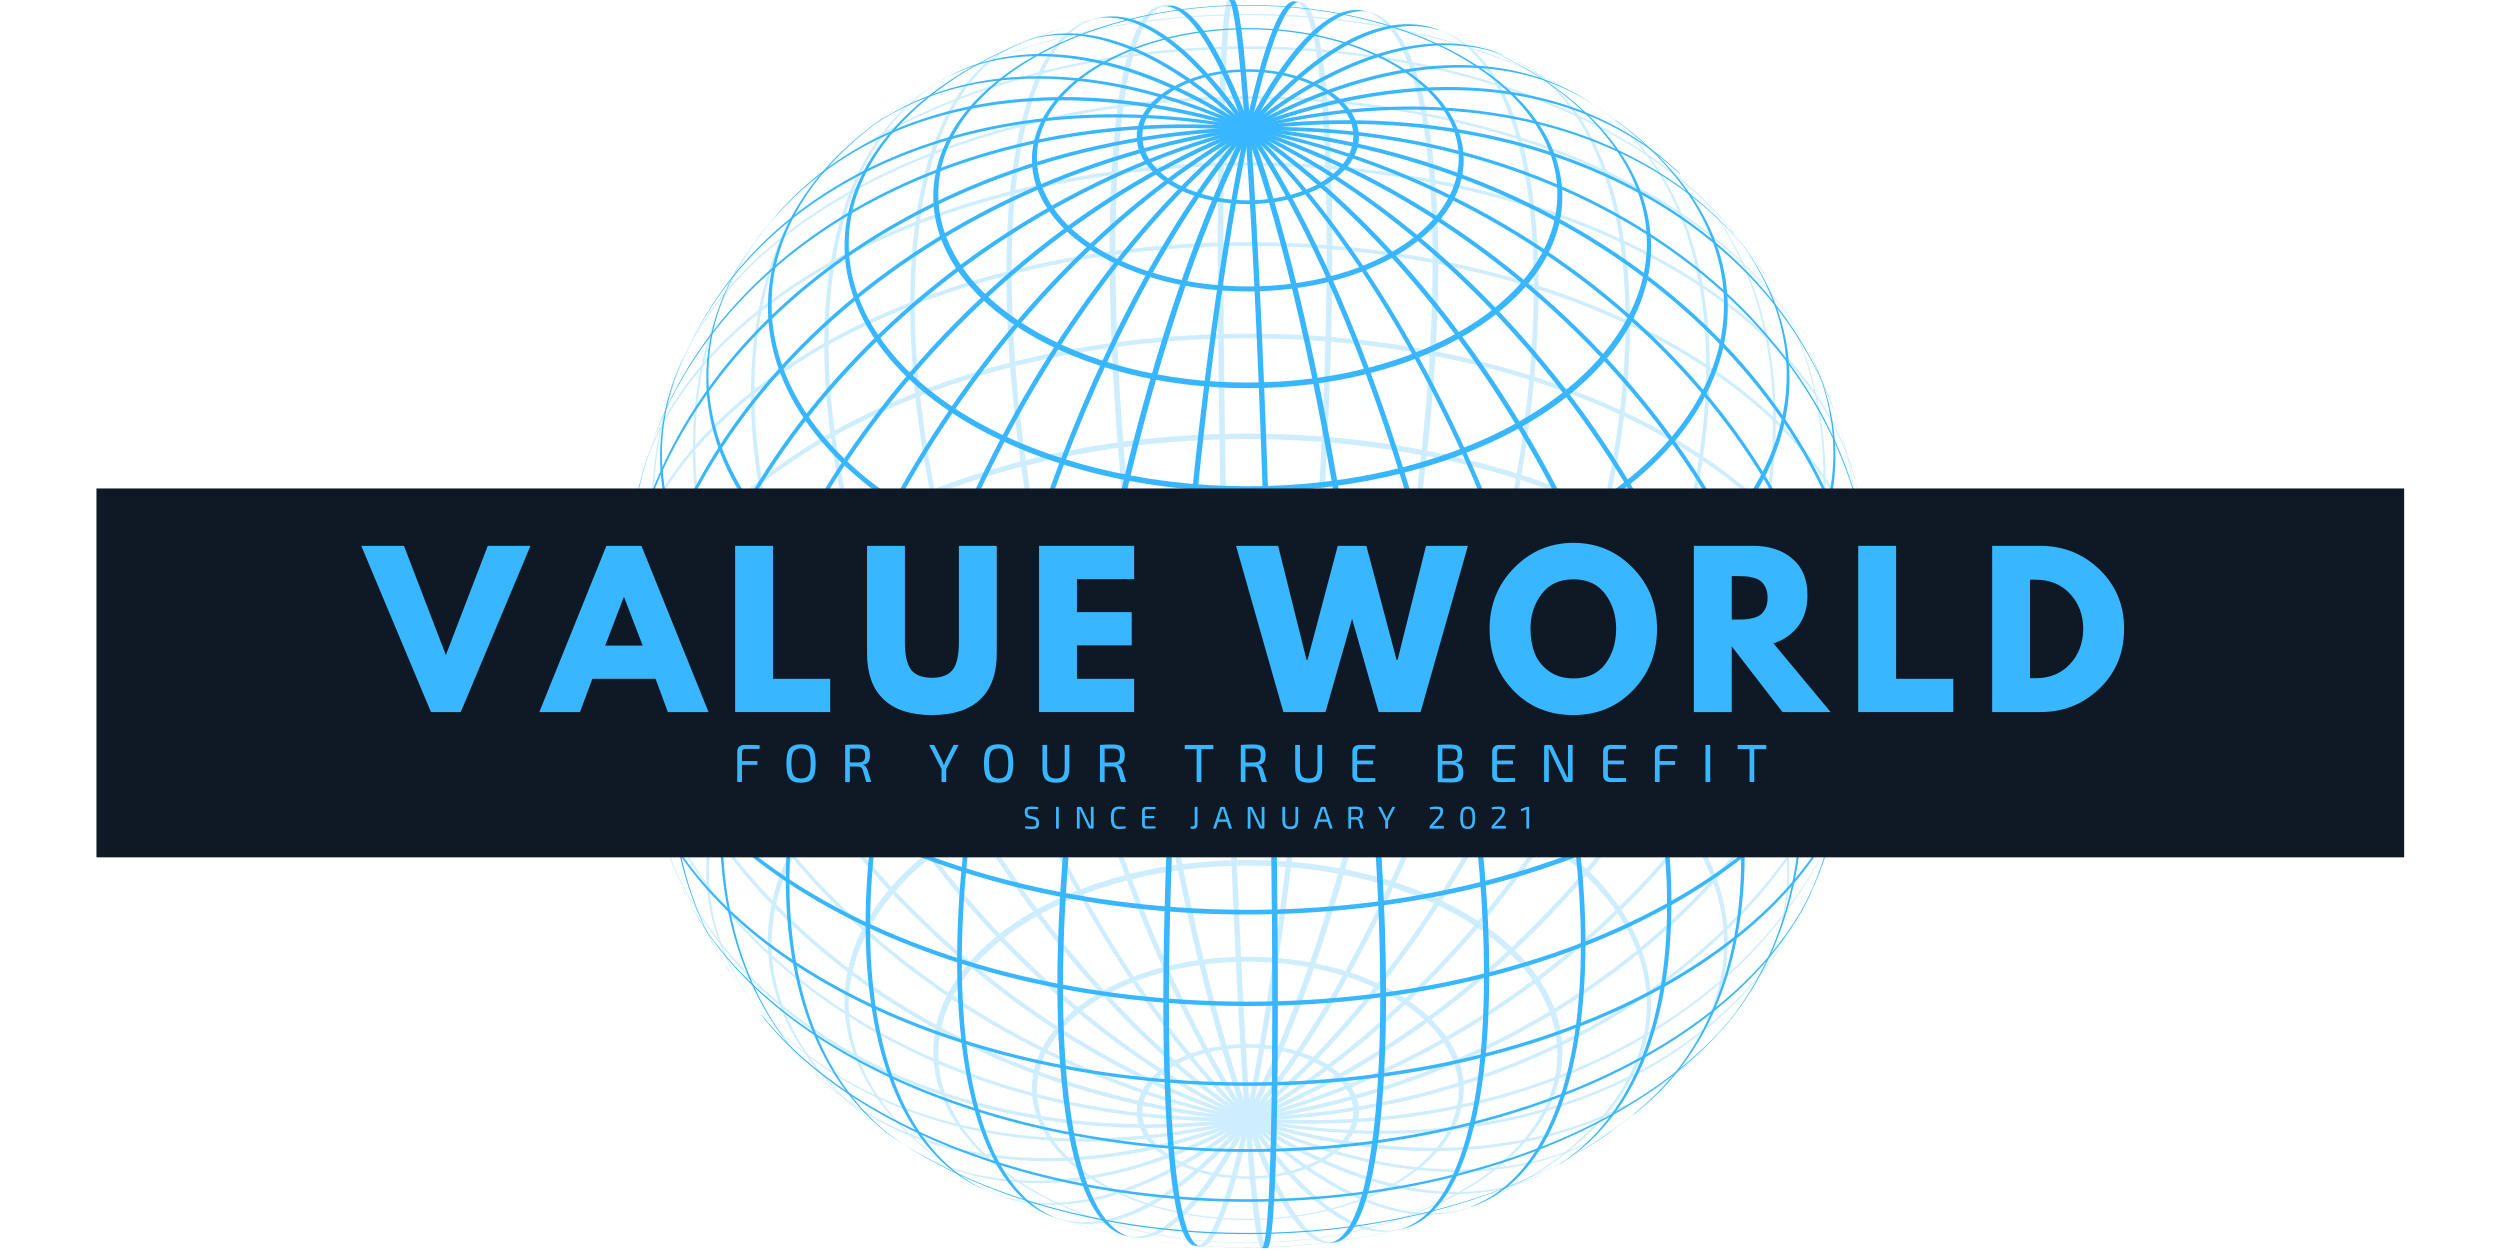
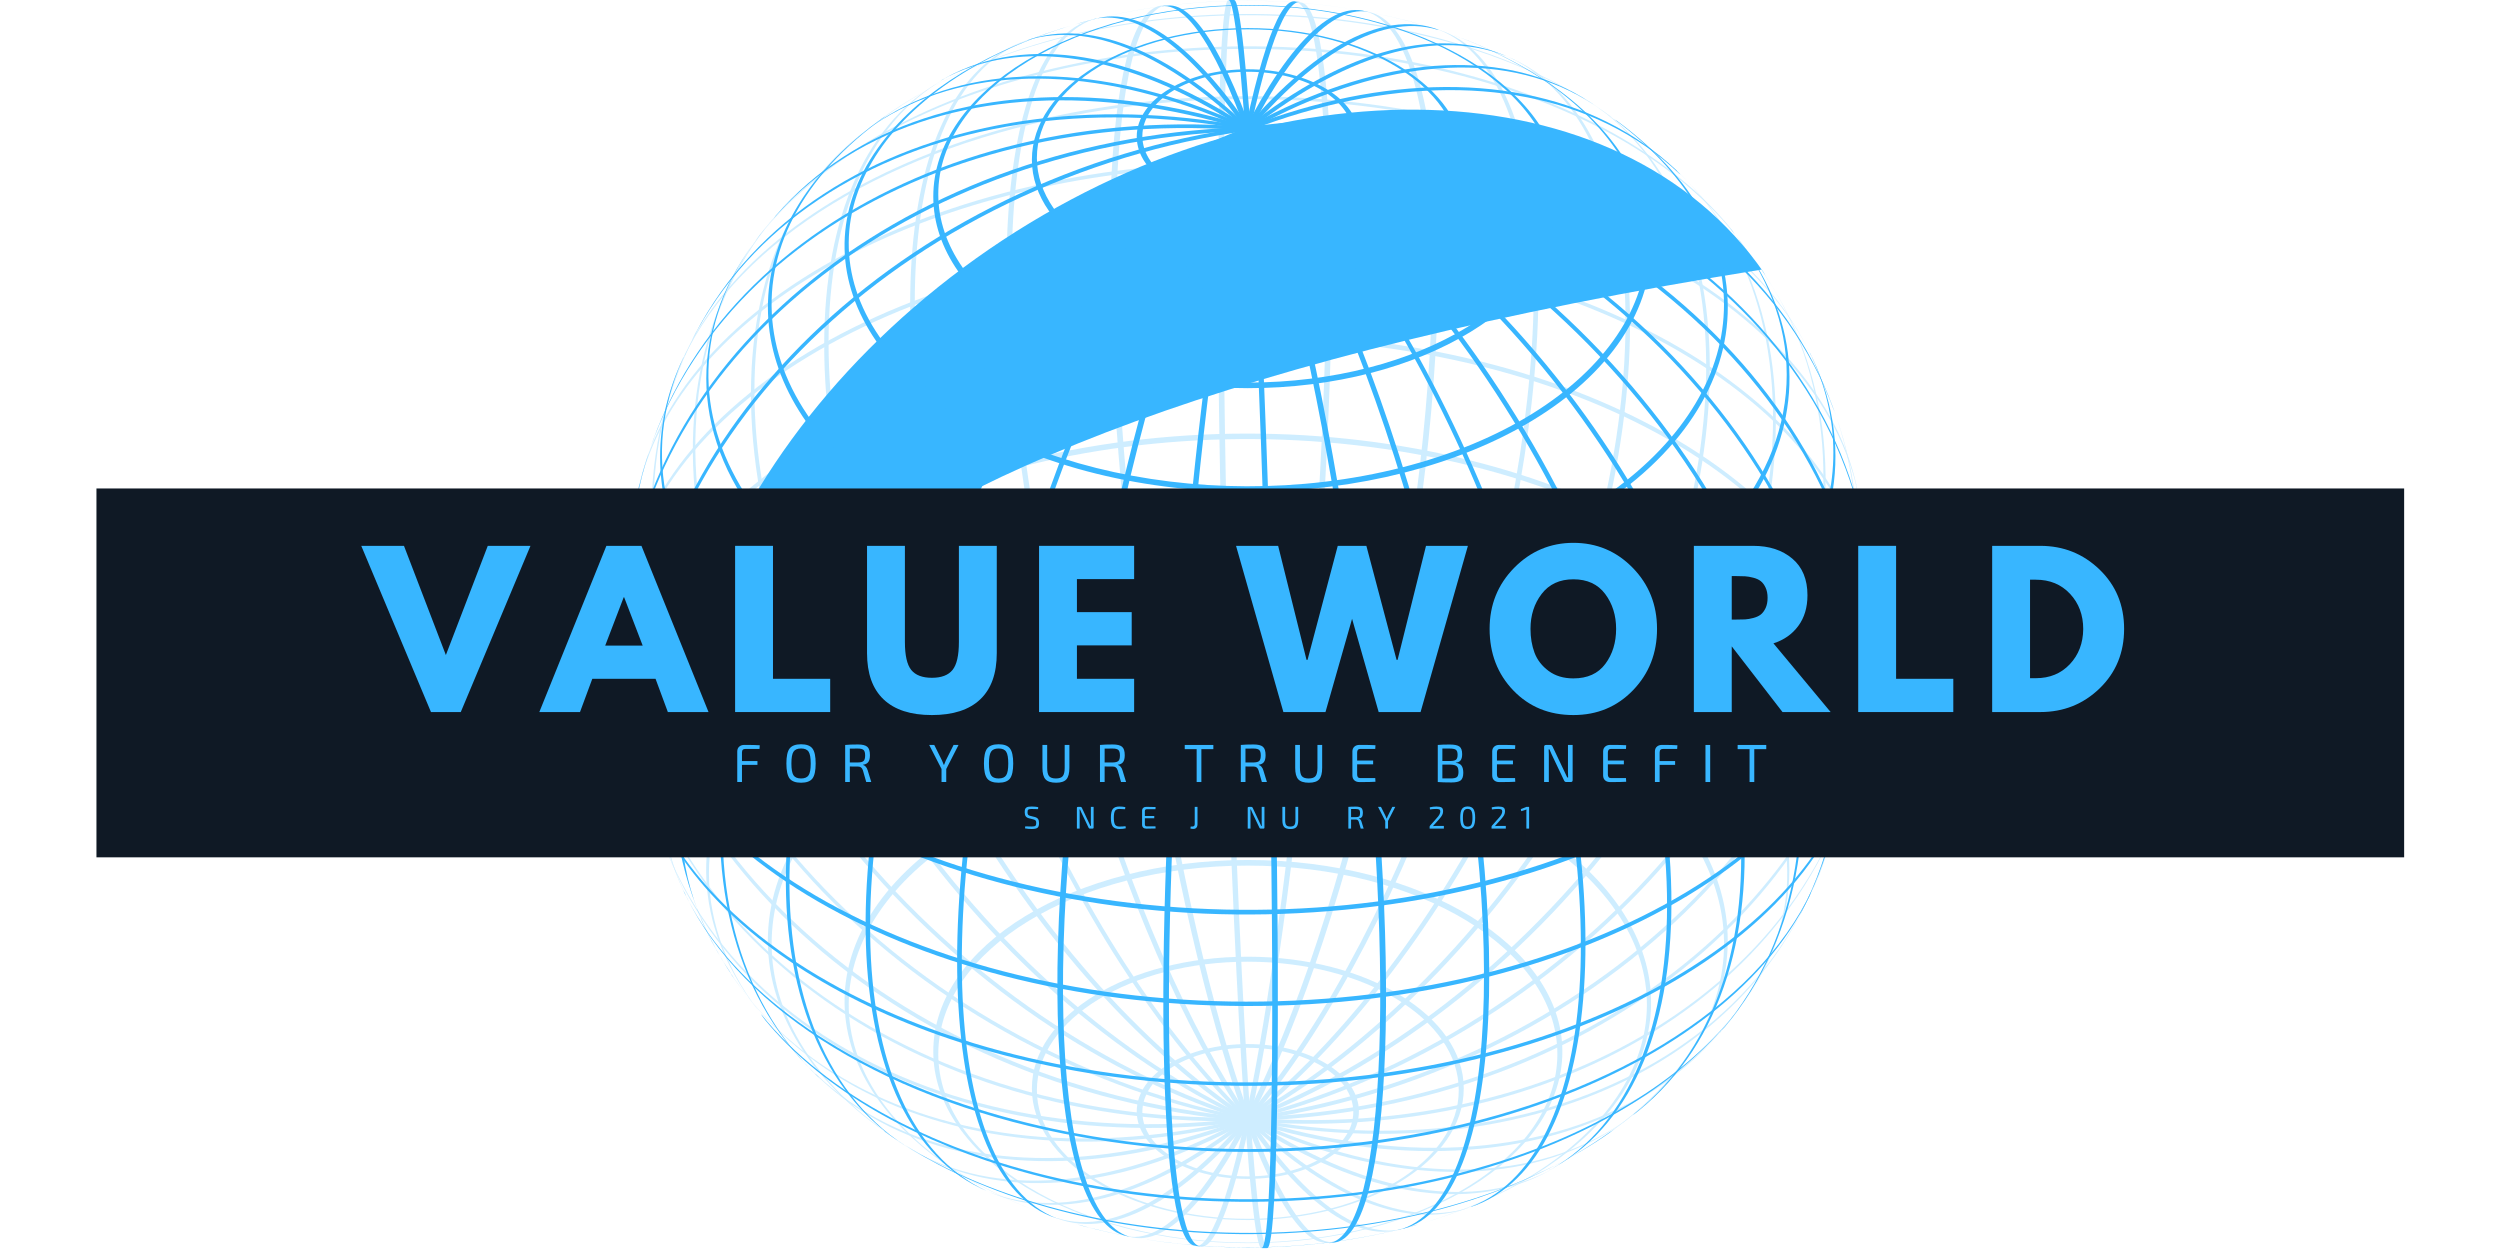
<svg xmlns="http://www.w3.org/2000/svg" xmlns:xlink="http://www.w3.org/1999/xlink" width="1350pt" height="675pt" viewBox="0 0 1350 675" version="1.2">
  <defs>
    <g>
      <symbol overflow="visible" id="glyph0-0">
        <path style="stroke:none;" d="" />
      </symbol>
      <symbol overflow="visible" id="glyph0-1">
        <path style="stroke:none;" d="M 14.484 -17.875 L 6.969 -17.875 C 6.289 -17.875 5.797 -17.723 5.484 -17.422 C 5.172 -17.117 5.016 -16.629 5.016 -15.953 L 5.016 -11.312 L 13.375 -11.312 L 13.375 -9.25 L 5.016 -9.25 L 5.016 0 L 2.469 0 L 2.469 -16.453 C 2.469 -17.586 2.816 -18.469 3.516 -19.094 C 4.211 -19.727 5.148 -20.047 6.328 -20.047 C 10.141 -20.047 12.906 -19.977 14.625 -19.844 Z M 14.484 -17.875 " />
      </symbol>
      <symbol overflow="visible" id="glyph0-2">
        <path style="stroke:none;" d="M 3.516 -18.109 C 4.691 -19.629 6.75 -20.391 9.688 -20.391 C 12.625 -20.391 14.672 -19.629 15.828 -18.109 C 16.992 -16.598 17.578 -13.895 17.578 -10 C 17.578 -6.113 16.992 -3.41 15.828 -1.891 C 14.672 -0.379 12.625 0.375 9.688 0.375 C 6.75 0.375 4.691 -0.379 3.516 -1.891 C 2.348 -3.41 1.766 -6.113 1.766 -10 C 1.766 -13.895 2.348 -16.598 3.516 -18.109 Z M 13.781 -16.344 C 13.031 -17.52 11.664 -18.109 9.688 -18.109 C 7.719 -18.109 6.352 -17.52 5.594 -16.344 C 4.844 -15.176 4.469 -13.062 4.469 -10 C 4.469 -6.945 4.844 -4.836 5.594 -3.672 C 6.352 -2.504 7.719 -1.922 9.688 -1.922 C 11.664 -1.922 13.031 -2.504 13.781 -3.672 C 14.531 -4.836 14.906 -6.945 14.906 -10 C 14.906 -13.062 14.531 -15.176 13.781 -16.344 Z M 13.781 -16.344 " />
      </symbol>
      <symbol overflow="visible" id="glyph0-3">
        <path style="stroke:none;" d="M 16.625 0 L 13.906 0 L 12.125 -6.266 C 11.875 -7.023 11.535 -7.562 11.109 -7.875 C 10.68 -8.195 10.129 -8.359 9.453 -8.359 C 8.773 -8.359 7.945 -8.363 6.969 -8.375 C 6 -8.383 5.359 -8.391 5.047 -8.391 L 5.047 0 L 2.531 0 L 2.531 -20.016 C 4.156 -20.191 6.457 -20.281 9.438 -20.281 C 11.812 -20.281 13.484 -19.867 14.453 -19.047 C 15.422 -18.223 15.906 -16.707 15.906 -14.5 C 15.906 -12.863 15.617 -11.641 15.047 -10.828 C 14.473 -10.016 13.531 -9.52 12.219 -9.344 L 12.219 -9.203 C 12.758 -9.066 13.25 -8.75 13.688 -8.25 C 14.133 -7.758 14.469 -7.117 14.688 -6.328 Z M 5.047 -10.562 L 9.375 -10.562 C 10.883 -10.582 11.914 -10.852 12.469 -11.375 C 13.031 -11.895 13.312 -12.891 13.312 -14.359 C 13.312 -15.805 13.031 -16.785 12.469 -17.297 C 11.914 -17.816 10.883 -18.078 9.375 -18.078 C 7.25 -18.078 5.805 -18.066 5.047 -18.047 Z M 5.047 -10.562 " />
      </symbol>
      <symbol overflow="visible" id="glyph0-4">
        <path style="stroke:none;" d="" />
      </symbol>
      <symbol overflow="visible" id="glyph0-5">
        <path style="stroke:none;" d="M 9.516 -7.016 L 9.516 0 L 6.969 0 L 6.969 -7.047 L 0.312 -20.016 L 3.047 -20.016 L 7.25 -11.578 C 7.488 -11.109 7.789 -10.352 8.156 -9.312 L 8.359 -9.312 C 8.672 -10.164 8.969 -10.91 9.25 -11.547 L 13.469 -20.016 L 16.156 -20.016 Z M 9.516 -7.016 " />
      </symbol>
      <symbol overflow="visible" id="glyph0-6">
        <path style="stroke:none;" d="M 16.938 -20.016 L 16.938 -7.656 C 16.938 -4.738 16.395 -2.672 15.312 -1.453 C 14.238 -0.234 12.395 0.375 9.781 0.375 C 7.07 0.375 5.16 -0.234 4.047 -1.453 C 2.93 -2.672 2.375 -4.738 2.375 -7.656 L 2.375 -20.016 L 4.938 -20.016 L 4.938 -7.656 C 4.938 -5.508 5.281 -4.016 5.969 -3.172 C 6.664 -2.336 7.895 -1.922 9.656 -1.922 C 11.406 -1.922 12.629 -2.336 13.328 -3.172 C 14.035 -4.016 14.391 -5.508 14.391 -7.656 L 14.391 -20.016 Z M 16.938 -20.016 " />
      </symbol>
      <symbol overflow="visible" id="glyph0-7">
        <path style="stroke:none;" d="M 16.156 -17.75 L 9.688 -17.75 L 9.688 0 L 7.141 0 L 7.141 -17.75 L 0.703 -17.75 L 0.703 -20.016 L 16.156 -20.016 Z M 16.156 -17.75 " />
      </symbol>
      <symbol overflow="visible" id="glyph0-8">
        <path style="stroke:none;" d="M 14.688 -2.125 L 14.797 -0.141 C 13.016 -0.023 10.148 0.031 6.203 0.031 C 5.023 0.031 4.094 -0.281 3.406 -0.906 C 2.719 -1.539 2.363 -2.391 2.344 -3.453 L 2.344 -16.562 C 2.363 -17.625 2.719 -18.469 3.406 -19.094 C 4.094 -19.727 5.023 -20.047 6.203 -20.047 C 10.148 -20.047 13.016 -19.988 14.797 -19.875 L 14.688 -17.875 L 6.641 -17.875 C 5.484 -17.875 4.906 -17.234 4.906 -15.953 L 4.906 -11.609 L 13.547 -11.609 L 13.547 -9.547 L 4.906 -9.547 L 4.906 -4.062 C 4.906 -2.77 5.484 -2.125 6.641 -2.125 Z M 14.688 -2.125 " />
      </symbol>
      <symbol overflow="visible" id="glyph0-9">
        <path style="stroke:none;" d="M 12.297 -10.453 L 12.297 -10.328 C 13.754 -10.191 14.785 -9.68 15.391 -8.797 C 16.004 -7.922 16.312 -6.648 16.312 -4.984 C 16.312 -2.973 15.836 -1.598 14.891 -0.859 C 13.941 -0.129 12.285 0.234 9.922 0.234 C 6.711 0.234 4.25 0.156 2.531 0 L 2.531 -20.016 C 4.051 -20.172 6.219 -20.25 9.031 -20.25 C 11.52 -20.25 13.254 -19.883 14.234 -19.156 C 15.211 -18.438 15.703 -17.062 15.703 -15.031 C 15.703 -13.582 15.43 -12.484 14.891 -11.734 C 14.348 -10.992 13.484 -10.566 12.297 -10.453 Z M 5.016 -11.344 L 9.312 -11.344 C 10.801 -11.363 11.828 -11.602 12.391 -12.062 C 12.953 -12.531 13.234 -13.422 13.234 -14.734 C 13.234 -16.066 12.926 -16.957 12.312 -17.406 C 11.707 -17.852 10.57 -18.078 8.906 -18.078 L 5.016 -18.078 Z M 5.016 -9.406 L 5.016 -1.969 C 5.805 -1.945 7.305 -1.938 9.516 -1.938 C 11.141 -1.938 12.242 -2.172 12.828 -2.641 C 13.422 -3.109 13.719 -4.035 13.719 -5.422 C 13.719 -6.953 13.406 -7.988 12.781 -8.531 C 12.156 -9.07 11.008 -9.363 9.344 -9.406 Z M 5.016 -9.406 " />
      </symbol>
      <symbol overflow="visible" id="glyph0-10">
        <path style="stroke:none;" d="M 17.938 -20.016 L 17.938 -1.016 C 17.938 -0.336 17.602 0 16.938 0 L 14.453 0 C 13.93 0 13.551 -0.27 13.312 -0.812 L 6.562 -15 C 5.906 -16.426 5.523 -17.305 5.422 -17.641 L 4.969 -17.641 C 5.039 -16.867 5.078 -15.988 5.078 -15 L 5.078 0 L 2.531 0 L 2.531 -19 C 2.531 -19.676 2.867 -20.016 3.547 -20.016 L 5.953 -20.016 C 6.473 -20.016 6.848 -19.742 7.078 -19.203 L 13.641 -5.375 C 14.117 -4.426 14.57 -3.457 15 -2.469 L 15.5 -2.469 C 15.438 -3.508 15.406 -4.523 15.406 -5.516 L 15.406 -20.016 Z M 17.938 -20.016 " />
      </symbol>
      <symbol overflow="visible" id="glyph0-11">
        <path style="stroke:none;" d="M 5.078 0 L 2.531 0 L 2.531 -20.016 L 5.078 -20.016 Z M 5.078 0 " />
      </symbol>
      <symbol overflow="visible" id="glyph1-0">
        <path style="stroke:none;" d="" />
      </symbol>
      <symbol overflow="visible" id="glyph1-1">
        <path style="stroke:none;" d="M 34.594 0 L -3.047 -89.75 L 20.016 -89.75 L 42.641 -30.781 L 65.266 -89.75 L 88.328 -89.75 L 50.688 0 Z M 34.594 0 " />
      </symbol>
      <symbol overflow="visible" id="glyph1-2">
        <path style="stroke:none;" d="M 52.109 -89.75 L 88.328 0 L 66.359 0 L 59.719 -17.953 L 25.562 -17.953 L 18.922 0 L -3.047 0 L 33.172 -89.75 Z M 52.766 -35.891 L 42.75 -62 L 42.531 -62 L 32.531 -35.891 Z M 52.766 -35.891 " />
      </symbol>
      <symbol overflow="visible" id="glyph1-3">
        <path style="stroke:none;" d="M 26.984 -89.75 L 26.984 -17.953 L 57.875 -17.953 L 57.875 0 L 6.531 0 L 6.531 -89.75 Z M 26.984 -89.75 " />
      </symbol>
      <symbol overflow="visible" id="glyph1-4">
        <path style="stroke:none;" d="M 75.5 -89.75 L 75.5 -31.875 C 75.5 -20.852 72.523 -12.516 66.578 -6.859 C 60.629 -1.203 51.926 1.625 40.469 1.625 C 29.008 1.625 20.305 -1.203 14.359 -6.859 C 8.41 -12.516 5.438 -20.852 5.438 -31.875 L 5.438 -89.75 L 25.891 -89.75 L 25.891 -37.859 C 25.891 -30.609 27.031 -25.566 29.312 -22.734 C 31.602 -19.91 35.32 -18.5 40.469 -18.5 C 45.613 -18.5 49.328 -19.91 51.609 -22.734 C 53.898 -25.566 55.047 -30.609 55.047 -37.859 L 55.047 -89.75 Z M 75.5 -89.75 " />
      </symbol>
      <symbol overflow="visible" id="glyph1-5">
        <path style="stroke:none;" d="M 57.875 -89.75 L 57.875 -71.797 L 26.984 -71.797 L 26.984 -53.953 L 56.562 -53.953 L 56.562 -36 L 26.984 -36 L 26.984 -17.953 L 57.875 -17.953 L 57.875 0 L 6.531 0 L 6.531 -89.75 Z M 57.875 -89.75 " />
      </symbol>
      <symbol overflow="visible" id="glyph1-6">
        <path style="stroke:none;" d="" />
      </symbol>
      <symbol overflow="visible" id="glyph1-7">
        <path style="stroke:none;" d="M 75.391 0 L 61.031 -50.359 L 46.672 0 L 23.938 0 L -1.625 -89.75 L 21.109 -89.75 L 36.438 -28.172 L 36.984 -28.172 L 53.297 -89.75 L 68.75 -89.75 L 85.062 -28.172 L 85.609 -28.172 L 100.953 -89.75 L 123.578 -89.75 L 98.016 0 Z M 75.391 0 " />
      </symbol>
      <symbol overflow="visible" id="glyph1-8">
        <path style="stroke:none;" d="M 2.5 -44.922 C 2.5 -57.91 6.922 -68.898 15.766 -77.891 C 24.617 -86.879 35.281 -91.375 47.75 -91.375 C 60.301 -91.375 70.961 -86.895 79.734 -77.938 C 88.516 -68.977 92.906 -57.973 92.906 -44.922 C 92.906 -31.797 88.586 -20.754 79.953 -11.797 C 71.328 -2.848 60.594 1.625 47.75 1.625 C 34.625 1.625 23.801 -2.812 15.281 -11.688 C 6.758 -20.57 2.5 -31.648 2.5 -44.922 Z M 24.578 -44.922 C 24.578 -40.211 25.301 -35.914 26.75 -32.031 C 28.207 -28.156 30.75 -24.875 34.375 -22.188 C 38 -19.508 42.457 -18.172 47.75 -18.172 C 55.363 -18.172 61.109 -20.781 64.984 -26 C 68.867 -31.219 70.812 -37.523 70.812 -44.922 C 70.812 -52.242 68.832 -58.535 64.875 -63.797 C 60.926 -69.055 55.219 -71.688 47.75 -71.688 C 40.352 -71.688 34.641 -69.055 30.609 -63.797 C 26.586 -58.535 24.578 -52.242 24.578 -44.922 Z M 24.578 -44.922 " />
      </symbol>
      <symbol overflow="visible" id="glyph1-9">
        <path style="stroke:none;" d="M 6.531 -89.75 L 38.625 -89.75 C 47.25 -89.75 54.281 -87.441 59.719 -82.828 C 65.156 -78.223 67.875 -71.645 67.875 -63.094 C 67.875 -56.488 66.223 -50.957 62.922 -46.5 C 59.629 -42.039 55.156 -38.906 49.5 -37.094 L 80.391 0 L 54.391 0 L 26.984 -35.469 L 26.984 0 L 6.531 0 Z M 26.984 -49.938 L 29.375 -49.938 C 31.258 -49.938 32.852 -49.969 34.156 -50.031 C 35.457 -50.102 36.941 -50.359 38.609 -50.797 C 40.285 -51.234 41.629 -51.848 42.641 -52.641 C 43.66 -53.441 44.531 -54.602 45.25 -56.125 C 45.977 -57.656 46.344 -59.504 46.344 -61.672 C 46.344 -63.848 45.977 -65.695 45.25 -67.219 C 44.531 -68.75 43.66 -69.91 42.641 -70.703 C 41.629 -71.504 40.285 -72.117 38.609 -72.547 C 36.941 -72.984 35.457 -73.238 34.156 -73.312 C 32.852 -73.383 31.258 -73.422 29.375 -73.422 L 26.984 -73.422 Z M 26.984 -49.938 " />
      </symbol>
      <symbol overflow="visible" id="glyph1-10">
        <path style="stroke:none;" d="M 6.531 -89.75 L 32.531 -89.75 C 45 -89.75 55.656 -85.488 64.5 -76.969 C 73.352 -68.445 77.781 -57.766 77.781 -44.922 C 77.781 -32.016 73.375 -21.301 64.562 -12.781 C 55.75 -4.258 45.07 0 32.531 0 L 6.531 0 Z M 26.984 -18.281 L 30.125 -18.281 C 37.602 -18.281 43.719 -20.797 48.469 -25.828 C 53.219 -30.867 55.629 -37.195 55.703 -44.812 C 55.703 -52.426 53.328 -58.77 48.578 -63.844 C 43.828 -68.926 37.676 -71.469 30.125 -71.469 L 26.984 -71.469 Z M 26.984 -18.281 " />
      </symbol>
      <symbol overflow="visible" id="glyph2-0">
        <path style="stroke:none;" d="" />
      </symbol>
      <symbol overflow="visible" id="glyph2-1">
        <path style="stroke:none;" d="M 5.688 -4.969 L 3.25 -5.578 C 2.426 -5.785 1.832 -6.148 1.469 -6.672 C 1.113 -7.203 0.938 -7.926 0.938 -8.844 C 0.938 -9.531 1.004 -10.078 1.141 -10.484 C 1.285 -10.898 1.531 -11.211 1.875 -11.422 C 2.227 -11.629 2.613 -11.766 3.031 -11.828 C 3.457 -11.898 4.031 -11.938 4.75 -11.938 C 6.133 -11.914 7.297 -11.805 8.234 -11.609 L 8.141 -10.516 C 7.035 -10.566 5.926 -10.594 4.812 -10.594 C 4.312 -10.594 3.941 -10.582 3.703 -10.562 C 3.473 -10.539 3.242 -10.473 3.016 -10.359 C 2.785 -10.242 2.633 -10.062 2.562 -9.812 C 2.488 -9.57 2.453 -9.238 2.453 -8.812 C 2.453 -8.188 2.562 -7.742 2.781 -7.484 C 3 -7.223 3.383 -7.023 3.938 -6.891 L 6.312 -6.297 C 7.188 -6.078 7.797 -5.707 8.141 -5.188 C 8.492 -4.664 8.672 -3.938 8.672 -3 C 8.672 -1.707 8.379 -0.848 7.797 -0.422 C 7.211 -0.004 6.195 0.203 4.75 0.203 C 3.508 0.203 2.297 0.094 1.109 -0.125 L 1.203 -1.219 C 3.109 -1.156 4.305 -1.129 4.797 -1.141 C 5.723 -1.141 6.348 -1.258 6.672 -1.5 C 6.992 -1.738 7.156 -2.25 7.156 -3.031 C 7.156 -3.676 7.047 -4.125 6.828 -4.375 C 6.609 -4.633 6.227 -4.832 5.688 -4.969 Z M 5.688 -4.969 " />
      </symbol>
      <symbol overflow="visible" id="glyph2-2">
-         <path style="stroke:none;" d="M 2.984 0 L 1.484 0 L 1.484 -11.734 L 2.984 -11.734 Z M 2.984 0 " />
-       </symbol>
+         </symbol>
      <symbol overflow="visible" id="glyph2-3">
        <path style="stroke:none;" d="M 10.516 -11.734 L 10.516 -0.594 C 10.516 -0.195 10.32 0 9.938 0 L 8.469 0 C 8.164 0 7.945 -0.156 7.812 -0.469 L 3.844 -8.797 C 3.457 -9.641 3.238 -10.156 3.188 -10.344 L 2.906 -10.344 C 2.957 -9.895 2.984 -9.379 2.984 -8.797 L 2.984 0 L 1.484 0 L 1.484 -11.141 C 1.484 -11.535 1.68 -11.734 2.078 -11.734 L 3.484 -11.734 C 3.797 -11.734 4.02 -11.578 4.156 -11.266 L 8 -3.141 C 8.281 -2.586 8.547 -2.023 8.797 -1.453 L 9.094 -1.453 C 9.051 -2.055 9.031 -2.648 9.031 -3.234 L 9.031 -11.734 Z M 10.516 -11.734 " />
      </symbol>
      <symbol overflow="visible" id="glyph2-4">
        <path style="stroke:none;" d="M 8.938 -1.312 L 9.094 -0.188 C 8.145 0.07 7 0.203 5.656 0.203 C 3.957 0.203 2.758 -0.25 2.062 -1.156 C 1.375 -2.062 1.031 -3.629 1.031 -5.859 C 1.031 -8.098 1.375 -9.672 2.062 -10.578 C 2.758 -11.484 3.957 -11.938 5.656 -11.938 C 6.863 -11.938 7.926 -11.828 8.844 -11.609 L 8.688 -10.469 C 7.664 -10.57 6.656 -10.625 5.656 -10.625 C 4.508 -10.625 3.719 -10.281 3.281 -9.594 C 2.844 -8.906 2.625 -7.664 2.625 -5.875 C 2.625 -4.082 2.844 -2.844 3.281 -2.156 C 3.719 -1.469 4.508 -1.125 5.656 -1.125 C 6.969 -1.125 8.062 -1.188 8.938 -1.312 Z M 8.938 -1.312 " />
      </symbol>
      <symbol overflow="visible" id="glyph2-5">
        <path style="stroke:none;" d="M 8.609 -1.234 L 8.672 -0.078 C 7.629 -0.016 5.953 0.016 3.641 0.016 C 2.953 0.016 2.406 -0.164 2 -0.531 C 1.594 -0.906 1.383 -1.406 1.375 -2.031 L 1.375 -9.719 C 1.383 -10.344 1.594 -10.836 2 -11.203 C 2.406 -11.578 2.953 -11.766 3.641 -11.766 C 5.953 -11.766 7.629 -11.727 8.672 -11.656 L 8.609 -10.484 L 3.891 -10.484 C 3.211 -10.484 2.875 -10.109 2.875 -9.359 L 2.875 -6.812 L 7.953 -6.812 L 7.953 -5.594 L 2.875 -5.594 L 2.875 -2.375 C 2.875 -1.613 3.211 -1.234 3.891 -1.234 Z M 8.609 -1.234 " />
      </symbol>
      <symbol overflow="visible" id="glyph2-6">
        <path style="stroke:none;" d="" />
      </symbol>
      <symbol overflow="visible" id="glyph2-7">
        <path style="stroke:none;" d="M 4.359 -11.734 L 4.359 -2.469 C 4.359 -1.602 4.16 -0.945 3.766 -0.5 C 3.379 -0.062 2.816 0.156 2.078 0.156 C 1.441 0.156 0.922 0.082 0.516 -0.062 L 0.688 -1.125 L 1.531 -1.125 C 2.414 -1.125 2.859 -1.555 2.859 -2.422 L 2.859 -11.734 Z M 4.359 -11.734 " />
      </symbol>
      <symbol overflow="visible" id="glyph2-8">
-         <path style="stroke:none;" d="M 7.703 -3.672 L 2.875 -3.672 L 1.719 0 L 0.172 0 L 3.953 -11.328 C 4.016 -11.598 4.203 -11.734 4.516 -11.734 L 6.078 -11.734 C 6.379 -11.734 6.566 -11.598 6.641 -11.328 L 10.406 0 L 8.859 0 Z M 7.297 -4.969 L 5.812 -9.625 C 5.719 -9.926 5.625 -10.242 5.531 -10.578 L 5.047 -10.578 L 4.766 -9.625 L 3.281 -4.969 Z M 7.297 -4.969 " />
-       </symbol>
+         </symbol>
      <symbol overflow="visible" id="glyph2-9">
        <path style="stroke:none;" d="M 9.938 -11.734 L 9.938 -4.484 C 9.938 -2.773 9.617 -1.562 8.984 -0.844 C 8.348 -0.133 7.266 0.219 5.734 0.219 C 4.148 0.219 3.031 -0.133 2.375 -0.844 C 1.719 -1.562 1.391 -2.773 1.391 -4.484 L 1.391 -11.734 L 2.891 -11.734 L 2.891 -4.484 C 2.891 -3.234 3.094 -2.359 3.5 -1.859 C 3.914 -1.367 4.641 -1.125 5.672 -1.125 C 6.691 -1.125 7.406 -1.367 7.812 -1.859 C 8.227 -2.359 8.438 -3.234 8.438 -4.484 L 8.438 -11.734 Z M 9.938 -11.734 " />
      </symbol>
      <symbol overflow="visible" id="glyph2-10">
        <path style="stroke:none;" d="M 9.75 0 L 8.156 0 L 7.109 -3.672 C 6.961 -4.117 6.766 -4.438 6.516 -4.625 C 6.266 -4.812 5.941 -4.906 5.547 -4.906 C 5.148 -4.906 4.664 -4.906 4.094 -4.906 C 3.52 -4.914 3.141 -4.922 2.953 -4.922 L 2.953 0 L 1.484 0 L 1.484 -11.734 C 2.43 -11.836 3.781 -11.891 5.531 -11.891 C 6.926 -11.891 7.906 -11.648 8.469 -11.172 C 9.039 -10.691 9.328 -9.805 9.328 -8.516 C 9.328 -7.547 9.16 -6.82 8.828 -6.344 C 8.492 -5.863 7.938 -5.578 7.156 -5.484 L 7.156 -5.391 C 7.477 -5.316 7.77 -5.133 8.031 -4.844 C 8.289 -4.551 8.484 -4.172 8.609 -3.703 Z M 2.953 -6.188 L 5.5 -6.188 C 6.383 -6.195 6.988 -6.352 7.312 -6.656 C 7.645 -6.969 7.812 -7.555 7.812 -8.422 C 7.812 -9.273 7.645 -9.848 7.312 -10.141 C 6.988 -10.441 6.383 -10.594 5.5 -10.594 C 4.25 -10.594 3.398 -10.586 2.953 -10.578 Z M 2.953 -6.188 " />
      </symbol>
      <symbol overflow="visible" id="glyph2-11">
        <path style="stroke:none;" d="M 5.578 -4.125 L 5.578 0 L 4.078 0 L 4.078 -4.141 L 0.188 -11.734 L 1.781 -11.734 L 4.25 -6.797 C 4.383 -6.516 4.562 -6.07 4.781 -5.469 L 4.906 -5.469 C 5.082 -5.957 5.254 -6.391 5.422 -6.766 L 7.891 -11.734 L 9.484 -11.734 Z M 5.578 -4.125 " />
      </symbol>
      <symbol overflow="visible" id="glyph2-12">
        <path style="stroke:none;" d="M 1.141 -10.344 L 1.031 -11.5 C 2.289 -11.789 3.484 -11.938 4.609 -11.938 C 5.848 -11.938 6.758 -11.766 7.344 -11.422 C 7.926 -11.078 8.219 -10.406 8.219 -9.406 C 8.219 -8.664 8.062 -7.988 7.75 -7.375 C 7.445 -6.758 6.906 -6.016 6.125 -5.141 L 2.75 -1.375 C 3.289 -1.426 3.926 -1.453 4.656 -1.453 L 8.641 -1.453 L 8.641 0 L 0.938 0 L 0.938 -0.938 C 0.938 -1.207 1.008 -1.422 1.156 -1.578 L 4.562 -5.422 C 5.332 -6.254 5.883 -6.977 6.219 -7.594 C 6.562 -8.219 6.723 -8.801 6.703 -9.344 C 6.691 -9.875 6.516 -10.219 6.172 -10.375 C 5.828 -10.539 5.273 -10.625 4.516 -10.625 C 3.379 -10.625 2.254 -10.531 1.141 -10.344 Z M 1.141 -10.344 " />
      </symbol>
      <symbol overflow="visible" id="glyph2-13">
        <path style="stroke:none;" d="M 1.984 -10.547 C 2.586 -11.492 3.629 -11.969 5.109 -11.969 C 6.598 -11.969 7.645 -11.492 8.25 -10.547 C 8.863 -9.609 9.172 -8.051 9.172 -5.875 C 9.172 -3.695 8.863 -2.133 8.25 -1.188 C 7.645 -0.25 6.598 0.219 5.109 0.219 C 3.629 0.219 2.586 -0.25 1.984 -1.188 C 1.391 -2.133 1.094 -3.695 1.094 -5.875 C 1.094 -8.051 1.391 -9.609 1.984 -10.547 Z M 7.125 -9.578 C 6.75 -10.297 6.078 -10.656 5.109 -10.656 C 4.148 -10.656 3.484 -10.297 3.109 -9.578 C 2.734 -8.867 2.547 -7.633 2.547 -5.875 C 2.547 -4.113 2.734 -2.875 3.109 -2.156 C 3.484 -1.445 4.148 -1.094 5.109 -1.094 C 6.078 -1.094 6.75 -1.445 7.125 -2.156 C 7.508 -2.875 7.703 -4.113 7.703 -5.875 C 7.703 -7.633 7.508 -8.867 7.125 -9.578 Z M 7.125 -9.578 " />
      </symbol>
      <symbol overflow="visible" id="glyph2-14">
        <path style="stroke:none;" d="M 4.859 0 L 3.375 0 L 3.375 -9.312 C 3.375 -9.707 3.398 -10.047 3.453 -10.328 L 0.578 -9.422 L 0.375 -10.531 L 3.375 -11.734 L 4.859 -11.734 Z M 4.859 0 " />
      </symbol>
    </g>
    <clipPath id="clip1">
      <path d="M 336.824 0 L 1010.824 0 L 1010.824 674 L 336.824 674 Z M 336.824 0 " />
    </clipPath>
    <filter id="alpha" filterUnits="objectBoundingBox" x="0%" y="0%" width="100%" height="100%">
      <feColorMatrix type="matrix" in="SourceGraphic" values="0 0 0 0 1 0 0 0 0 1 0 0 0 0 1 0 0 0 1 0" />
    </filter>
    <mask id="mask0">
      <g filter="url(#alpha)">
        <rect x="0" y="0" width="1350" height="675" style="fill:rgb(0%,0%,0%);fill-opacity:0.247;stroke:none;" />
      </g>
    </mask>
    <clipPath id="clip3">
      <path d="M 1 310 L 674.824 310 L 674.824 606 L 1 606 Z M 1 310 " />
    </clipPath>
    <clipPath id="clip4">
      <path d="M 0.824 130 L 674.824 130 L 674.824 340 L 0.824 340 Z M 0.824 130 " />
    </clipPath>
    <clipPath id="clip2">
      <rect x="0" y="0" width="675" height="674" />
    </clipPath>
    <g id="surface5" clip-path="url(#clip2)">
      <path style=" stroke:none;fill-rule:nonzero;fill:rgb(21.959%,71.37%,100%);fill-opacity:1;" d="M 348.27 674 C 341.867 674 332.434 523.363 327.715 337.336 C 322.66 151.312 324.008 0.336 330.41 0 C 329.398 0 328.387 0 327.375 0 C 320.973 0.336 319.625 151.312 324.68 337.336 C 329.734 523.363 338.836 674 345.238 674 C 346.25 674 347.258 674 348.27 674 Z M 348.27 674 " />
      <path style=" stroke:none;fill-rule:nonzero;fill:rgb(21.959%,71.37%,100%);fill-opacity:1;" d="M 384.328 670.633 C 352.652 675.012 306.82 529.09 281.883 344.414 C 256.945 160.414 262.672 7.078 294.012 2.695 C 293.004 2.695 291.992 3.031 290.98 3.031 C 259.301 7.414 253.91 160.414 278.848 344.75 C 303.785 529.09 349.617 675.012 381.297 670.969 C 382.309 670.969 383.32 670.969 384.328 670.633 Z M 384.328 670.633 " />
      <path style=" stroke:none;fill-rule:nonzero;fill:rgb(21.959%,71.37%,100%);fill-opacity:1;" d="M 421.738 663.555 C 366.805 677.371 285.59 542.57 240.094 361.938 C 194.598 181.645 202.012 23.926 256.605 9.773 C 256.605 9.773 256.605 9.773 256.945 9.773 C 255.934 10.109 254.922 10.445 253.91 10.445 C 199.316 24.602 191.566 181.98 237.398 362.613 C 282.891 542.906 364.109 677.707 418.703 664.227 C 419.715 663.891 420.727 663.555 421.738 663.555 Z M 421.738 663.555 " />
      <path style=" stroke:none;fill-rule:nonzero;fill:rgb(21.959%,71.37%,100%);fill-opacity:1;" d="M 461.164 650.75 C 387.363 679.73 272.781 562.793 205.383 389.234 C 137.98 215.68 143.039 51.562 216.84 22.578 C 216.84 22.578 217.176 22.578 217.176 22.242 C 216.504 22.578 215.492 22.918 214.48 23.254 C 140.68 52.234 135.285 216.355 203.023 389.91 C 270.422 562.793 384.328 680.066 458.469 651.758 C 459.145 651.422 460.156 651.086 461.164 650.75 Z M 461.164 650.75 " />
      <path style=" stroke:none;fill-rule:nonzero;fill:rgb(21.959%,71.37%,100%);fill-opacity:1;" d="M 503.629 630.527 C 416.684 679.395 272.781 587.73 181.793 425.297 C 90.801 262.859 87.77 91.328 174.379 42.461 C 174.715 42.461 175.051 42.125 175.051 42.125 C 174.043 42.801 173.031 43.137 172.02 43.809 C 85.41 92.676 88.441 263.871 179.434 426.305 C 270.086 588.066 413.312 680.066 500.594 632.215 C 501.605 631.539 502.617 630.867 503.629 630.527 Z M 503.629 630.527 " />
      <path style=" stroke:none;fill-rule:nonzero;fill:rgb(21.959%,71.37%,100%);fill-opacity:1;" d="M 548.785 599.859 C 457.457 673.328 289.297 614.688 173.367 469.105 C 57.438 323.52 37.219 145.922 128.883 72.793 C 129.219 72.457 129.559 72.117 129.895 71.781 C 128.883 72.457 127.871 73.465 126.859 74.141 C 35.535 147.605 55.418 324.867 171.344 470.453 C 286.938 615.363 454.09 674 545.754 602.219 C 546.766 601.547 547.773 600.535 548.785 599.859 Z M 548.785 599.859 " />
      <path style=" stroke:none;fill-rule:nonzero;fill:rgb(21.959%,71.37%,100%);fill-opacity:1;" d="M 595.293 554.367 C 510.703 654.457 327.375 637.941 185.5 517.297 C 43.621 396.648 -2.883 218.039 81.703 117.949 C 82.039 117.277 82.715 116.938 83.051 116.266 C 82.039 117.277 81.367 118.289 80.355 119.297 C -4.23 219.723 42.273 398.336 184.152 518.98 C 325.02 638.953 507.336 656.141 592.598 557.734 C 593.605 556.387 594.281 555.379 595.293 554.367 Z M 595.293 554.367 " />
      <path style=" stroke:none;fill-rule:nonzero;fill:rgb(21.959%,71.37%,100%);fill-opacity:1;" d="M 638.09 490 C 574.062 615.363 388.035 648.391 222.57 563.465 C 57.102 478.543 -25.465 308.02 38.566 182.316 C 38.902 181.645 39.242 180.633 39.578 179.957 C 38.902 181.305 38.23 182.656 37.555 184.004 C -26.473 309.367 56.09 480.227 221.559 565.148 C 386.016 649.402 571.027 617.723 636.07 494.043 C 636.742 492.695 637.418 491.348 638.09 490 Z M 638.09 490 " />
      <path style=" stroke:none;fill-rule:nonzero;fill:rgb(21.959%,71.37%,100%);fill-opacity:1;" d="M 667.746 405.75 C 637.754 549.312 465.883 634.234 283.902 595.48 C 101.922 557.062 -21.418 409.457 8.574 266.23 C 8.574 265.219 8.574 264.547 8.91 263.535 C 8.574 265.219 8.238 266.566 7.898 268.254 C -22.094 411.477 101.25 559.086 283.23 597.504 C 463.863 635.922 634.723 552.344 666.398 410.805 C 667.074 409.117 667.41 407.434 667.746 405.75 Z M 667.746 405.75 " />
      <g clip-path="url(#clip3)" clip-rule="nonzero">
        <path style=" stroke:none;fill-rule:nonzero;fill:rgb(21.959%,71.37%,100%);fill-opacity:1;" d="M 673.812 310.379 C 685.27 457.309 544.406 588.066 358.719 602.219 C 173.031 616.375 13.293 508.871 1.832 361.602 C 1.832 360.59 1.832 359.578 1.496 358.57 C 1.496 360.254 1.832 361.938 1.832 363.285 C 13.629 510.555 173.367 618.395 359.055 604.242 C 543.059 590.09 683.586 461.355 674.152 315.434 C 674.152 313.746 673.812 312.062 673.812 310.379 Z M 673.812 310.379 " />
      </g>
      <path style=" stroke:none;fill-rule:nonzero;fill:rgb(21.959%,71.37%,100%);fill-opacity:1;" d="M 653.594 219.387 C 703.805 354.523 603.043 516.285 428.477 580.652 C 253.91 645.02 71.594 587.73 21.379 452.594 C 21.043 451.918 20.707 450.906 20.367 450.234 C 21.043 451.582 21.379 452.93 22.055 454.613 C 72.266 589.75 254.586 647.043 429.152 582.676 C 602.371 518.645 703.469 358.906 655.277 224.105 C 654.605 222.422 654.266 221.074 653.594 219.387 Z M 653.594 219.387 " />
      <path style=" stroke:none;fill-rule:nonzero;fill:rgb(21.959%,71.37%,100%);fill-opacity:1;" d="M 615.176 145.586 C 692.684 257.805 631.016 434.395 477.344 539.539 C 323.668 644.684 136.633 638.953 59.125 526.73 C 58.785 526.059 58.449 525.383 58.113 524.711 C 58.785 526.059 59.461 527.07 60.473 528.418 C 137.98 640.637 325.02 646.367 478.691 541.223 C 631.016 436.754 693.359 261.848 617.535 149.293 C 616.859 147.941 616.188 146.934 615.176 145.586 Z M 615.176 145.586 " />
      <path style=" stroke:none;fill-rule:nonzero;fill:rgb(21.959%,71.37%,100%);fill-opacity:1;" d="M 569.344 92 C 659.996 177.598 629.328 356.211 500.934 491.012 C 372.535 625.809 195.273 665.914 104.957 580.316 C 104.281 579.977 103.945 579.641 103.609 579.305 C 104.621 580.316 105.629 580.988 106.305 582 C 196.957 667.598 374.219 627.496 502.617 492.695 C 630.004 358.57 661.344 180.969 572.039 94.695 C 571.027 93.688 570.016 93.012 569.344 92 Z M 569.344 92 " />
      <path style=" stroke:none;fill-rule:nonzero;fill:rgb(21.959%,71.37%,100%);fill-opacity:1;" d="M 522.836 55.27 C 613.828 114.918 604.391 289.484 501.605 444.504 C 398.82 599.859 241.777 677.035 150.789 617.387 C 150.453 617.047 150.113 617.047 149.777 616.711 C 150.789 617.387 151.801 618.059 152.809 618.734 C 243.801 678.383 400.844 601.211 503.629 445.852 C 605.738 291.504 615.848 117.613 525.871 57.289 C 524.859 56.617 523.848 55.941 522.836 55.27 Z M 522.836 55.27 " />
      <path style=" stroke:none;fill-rule:nonzero;fill:rgb(21.959%,71.37%,100%);fill-opacity:1;" d="M 479.027 31.004 C 560.582 68.75 562.941 235.902 484.418 404.738 C 405.898 573.574 275.816 679.73 194.262 641.988 C 193.926 641.988 193.926 641.648 193.586 641.648 C 194.598 641.988 195.609 642.66 196.621 642.996 C 278.176 680.742 408.258 574.586 486.777 405.75 C 565.301 237.586 562.941 70.77 482.059 32.352 C 481.051 32.016 480.039 31.34 479.027 31.004 Z M 479.027 31.004 " />
      <path style=" stroke:none;fill-rule:nonzero;fill:rgb(21.959%,71.37%,100%);fill-opacity:1;" d="M 438.25 15.164 C 503.293 35.387 510.703 195.797 454.426 373.398 C 398.148 550.996 300.078 678.047 235.039 657.824 L 234.703 657.824 C 235.375 658.164 236.387 658.5 237.398 658.836 C 302.438 679.055 400.844 552.008 456.785 374.406 C 513.062 197.145 505.988 37.07 441.281 16.176 C 440.273 15.84 439.262 15.504 438.25 15.164 Z M 438.25 15.164 " />
      <path style=" stroke:none;fill-rule:nonzero;fill:rgb(21.959%,71.37%,100%);fill-opacity:1;" d="M 399.832 5.73 C 443.305 13.816 450.383 168.836 415.332 351.492 C 380.285 534.145 316.594 675.688 272.781 667.598 C 273.793 667.934 274.805 667.934 275.816 668.273 C 319.289 676.359 383.32 534.82 418.367 352.164 C 453.414 169.512 446.34 14.828 402.863 6.402 C 401.855 6.066 400.844 6.066 399.832 5.73 Z M 399.832 5.73 " />
      <path style=" stroke:none;fill-rule:nonzero;fill:rgb(21.959%,71.37%,100%);fill-opacity:1;" d="M 363.438 1.012 C 382.645 2.695 386.016 154.348 371.188 339.695 C 356.359 525.383 328.727 674.34 309.516 672.992 C 310.527 672.992 311.539 672.992 312.547 673.328 C 331.422 674.676 359.055 525.383 374.219 340.035 C 389.047 154.348 385.68 3.031 366.469 1.348 C 365.121 1.012 364.109 1.012 363.438 1.012 Z M 363.438 1.012 " />
      <path style=" stroke:none;fill-rule:nonzero;fill:rgb(21.959%,71.37%,100%);fill-opacity:1;" d="M 429.824 12.805 C 371.523 -3.707 304.125 -3.707 245.824 12.805 C 248.855 11.797 251.887 11.121 254.586 10.445 C 307.832 -3.031 367.48 -3.031 420.727 10.445 C 423.758 11.121 426.793 11.797 429.824 12.805 Z M 429.824 12.805 " />
      <path style=" stroke:none;fill-rule:nonzero;fill:rgb(21.959%,71.37%,100%);fill-opacity:1;" d="M 537.328 65.379 C 446 -1.684 282.555 -11.121 172.355 44.484 C 159.887 50.887 148.43 57.629 138.32 65.379 C 139.668 64.367 141.016 63.355 142.363 62.684 C 234.703 -3.371 396.797 -11.121 504.977 45.156 C 515.086 50.551 524.523 56.277 533.285 62.684 C 534.633 63.355 535.98 64.367 537.328 65.379 Z M 537.328 65.379 " />
      <path style=" stroke:none;fill-rule:nonzero;fill:rgb(21.959%,71.37%,100%);fill-opacity:1;" d="M 600.684 126.375 C 529.914 38.082 354.672 1.348 209.426 44.484 C 150.789 61.672 103.609 90.652 74.965 126.375 C 75.973 125.363 76.648 124.352 77.66 123.004 C 149.441 35.387 324.344 0 468.242 43.809 C 524.523 60.996 570.016 88.633 598.324 123.004 C 599 124.016 600.012 125.027 600.684 126.375 Z M 600.684 126.375 " />
      <path style=" stroke:none;fill-rule:nonzero;fill:rgb(21.959%,71.37%,100%);fill-opacity:1;" d="M 642.809 193.438 C 594.617 90.988 419.039 31.68 250.539 60.996 C 145.395 79.195 63.168 129.41 33.176 193.438 C 33.512 192.426 34.188 191.078 34.523 190.07 C 84.062 87.957 259.977 29.656 427.465 59.984 C 530.25 78.184 610.793 127.387 641.125 190.07 C 641.461 191.078 642.137 192.426 642.809 193.438 Z M 642.809 193.438 " />
      <path style=" stroke:none;fill-rule:nonzero;fill:rgb(21.959%,71.37%,100%);fill-opacity:1;" d="M 667.074 265.219 C 642.809 154.348 475.992 76.5 294.012 91.328 C 145.395 103.461 28.457 174.566 8.574 265.219 C 8.91 263.871 9.246 262.523 9.246 261.512 C 34.859 150.977 202.348 74.141 383.992 89.641 C 530.59 102.109 645.844 172.207 666.398 261.512 C 666.398 262.523 666.738 263.871 667.074 265.219 Z M 667.074 265.219 " />
      <g clip-path="url(#clip4)" clip-rule="nonzero">
        <path style=" stroke:none;fill-rule:nonzero;fill:rgb(21.959%,71.37%,100%);fill-opacity:1;" d="M 674.824 338.688 C 675.5 225.453 524.859 133.117 338.836 132.777 C 152.809 132.777 1.496 224.105 0.824 337.676 C 0.824 338.012 0.824 338.688 0.824 339.023 C 0.824 337.676 0.824 336.664 0.824 335.316 C 1.496 221.746 152.809 130.418 338.836 130.758 C 524.184 131.094 674.152 222.422 674.824 334.98 C 674.824 336.328 674.824 337.676 674.824 338.688 Z M 674.824 338.688 " />
      </g>
      <path style=" stroke:none;fill-rule:nonzero;fill:rgb(21.959%,71.37%,100%);fill-opacity:1;" d="M 666.398 412.488 C 691.676 301.953 565.301 200.18 383.992 184.676 C 202.688 169.176 34.859 246.012 9.586 356.547 C 5.203 375.082 5.203 393.953 9.586 412.488 C 9.246 411.141 8.91 410.129 8.91 408.781 C -15.691 298.246 112.371 196.473 294.012 181.98 C 475.992 167.152 642.809 245 667.074 355.871 C 670.781 373.734 670.781 391.594 667.074 409.117 C 666.738 410.129 666.398 411.477 666.398 412.488 Z M 666.398 412.488 " />
      <path style=" stroke:none;fill-rule:nonzero;fill:rgb(21.959%,71.37%,100%);fill-opacity:1;" d="M 641.125 483.934 C 690.664 381.82 594.957 274.992 427.465 245 C 259.977 215.008 84.062 272.969 34.523 375.082 C 17.336 410.805 17.336 448.547 34.523 483.934 C 33.848 482.922 33.512 481.574 32.84 480.562 C -15.352 378.113 82.039 271.285 250.203 241.629 C 418.703 212.309 594.617 271.621 642.809 374.07 C 659.324 408.781 659.324 445.852 642.809 480.562 C 642.137 481.574 641.461 482.922 641.125 483.934 Z M 641.125 483.934 " />
      <path style=" stroke:none;fill-rule:nonzero;fill:rgb(21.959%,71.37%,100%);fill-opacity:1;" d="M 598.324 550.996 C 670.105 463.375 612.141 356.883 468.242 313.074 C 324.344 269.262 149.441 304.648 77.66 392.27 C 36.547 442.145 36.547 501.121 77.66 550.996 C 76.648 549.984 75.973 548.973 74.965 547.625 C 4.191 459.332 64.516 352.504 209.426 309.367 C 354.672 266.566 529.914 303.301 600.684 391.594 C 640.113 440.797 640.113 498.426 600.684 547.965 C 600.012 548.973 599 549.984 598.324 550.996 Z M 598.324 550.996 " />
      <path style=" stroke:none;fill-rule:nonzero;fill:rgb(21.959%,71.37%,100%);fill-opacity:1;" d="M 533.285 611.32 C 625.621 545.605 612.816 446.863 504.977 390.582 C 397.137 334.305 234.703 342.055 142.363 407.77 C 60.137 466.41 60.137 552.68 142.363 611.32 C 141.016 610.309 139.668 609.297 138.32 608.625 C 46.992 541.559 62.156 442.145 172.355 386.539 C 282.555 330.934 446 340.371 537.328 407.434 C 616.859 465.734 616.859 550.32 537.328 608.625 C 535.98 609.633 534.633 610.645 533.285 611.32 Z M 533.285 611.32 " />
      <path style=" stroke:none;fill-rule:nonzero;fill:rgb(21.959%,71.37%,100%);fill-opacity:1;" d="M 421.062 663.555 C 530.59 635.582 582.484 558.746 536.652 492.02 C 490.82 425.297 364.445 393.617 254.586 421.59 C 145.059 449.559 93.16 526.395 138.992 593.121 C 160.898 625.137 202.348 650.41 254.586 663.555 C 251.551 662.879 248.52 661.871 245.824 661.195 C 136.973 630.191 89.793 551.332 140.34 484.945 C 191.227 418.555 320.637 389.91 429.824 420.914 C 538.676 451.918 585.855 530.777 535.305 597.164 C 513.738 625.473 476.332 648.051 429.824 661.195 C 426.793 662.207 423.758 662.879 421.062 663.555 Z M 421.062 663.555 " />
      <path style=" stroke:none;fill-rule:nonzero;fill:rgb(21.959%,71.37%,100%);fill-opacity:1;" d="M 504.977 569.195 C 504.977 625.473 430.16 670.969 337.824 670.969 C 245.484 670.969 170.672 625.473 170.672 569.195 C 170.672 512.914 245.484 467.422 337.824 467.422 C 430.16 467.422 504.977 512.914 504.977 569.195 Z M 507.672 567.848 C 507.672 510.895 431.848 464.387 337.824 464.387 C 244.137 464.387 167.977 510.555 167.977 567.848 C 167.977 624.801 243.801 671.305 337.824 671.305 C 431.512 671.305 507.672 625.137 507.672 567.848 Z M 507.672 567.848 " />
      <path style=" stroke:none;fill-rule:nonzero;fill:rgb(21.959%,71.37%,100%);fill-opacity:1;" d="M 451.73 588.742 C 451.73 627.16 400.844 658.164 337.824 658.164 C 274.805 658.164 223.918 626.82 223.918 588.742 C 223.918 550.32 274.805 519.316 337.824 519.316 C 400.844 519.316 451.73 550.32 451.73 588.742 Z M 454.426 587.73 C 454.426 548.637 402.191 516.621 337.824 516.621 C 273.457 516.621 221.223 548.301 221.223 587.73 C 221.223 627.16 273.457 658.836 337.824 658.836 C 402.191 658.836 454.426 627.16 454.426 587.73 Z M 454.426 587.73 " />
      <path style=" stroke:none;fill-rule:nonzero;fill:rgb(21.959%,71.37%,100%);fill-opacity:1;" d="M 394.777 600.535 C 394.777 619.746 369.164 635.246 337.824 635.246 C 306.145 635.246 280.871 619.746 280.871 600.535 C 280.871 581.328 306.145 565.824 337.824 565.824 C 369.5 565.824 394.777 581.328 394.777 600.535 Z M 397.809 600.199 C 397.809 579.977 370.852 563.801 337.824 563.801 C 304.797 563.801 277.836 579.977 277.836 600.199 C 277.836 620.418 304.797 636.594 337.824 636.594 C 370.852 636.594 397.809 620.418 397.809 600.199 Z M 397.809 600.199 " />
    </g>
    <clipPath id="clip5">
      <path d="M 337 68 L 1010.824 68 L 1010.824 364 L 337 364 Z M 337 68 " />
    </clipPath>
    <clipPath id="clip6">
      <path d="M 336.824 334 L 1010.824 334 L 1010.824 544 L 336.824 544 Z M 336.824 334 " />
    </clipPath>
    <clipPath id="clip7">
      <path d="M 52.082 263.77 L 1298.238 263.77 L 1298.238 462.977 L 52.082 462.977 Z M 52.082 263.77 " />
    </clipPath>
  </defs>
  <g id="surface1">
    <g clip-path="url(#clip1)" clip-rule="nonzero">
      <use xlink:href="#surface5" transform="matrix(1,0,0,1,336,-0)" mask="url(#mask0)" />
    </g>
    <path style=" stroke:none;fill-rule:nonzero;fill:rgb(21.959%,71.37%,100%);fill-opacity:1;" d="M 663.375 0 C 669.781 0 679.215 150.641 683.934 336.664 C 688.988 522.688 687.641 673.664 681.238 674 C 682.25 674 683.258 674 684.27 674 C 690.672 673.664 692.023 522.688 686.965 336.664 C 681.91 150.641 672.812 0 666.41 0 C 665.398 0 664.387 0 663.375 0 Z M 663.375 0 " />
    <path style=" stroke:none;fill-rule:nonzero;fill:rgb(21.959%,71.37%,100%);fill-opacity:1;" d="M 627.316 3.371 C 658.996 -1.012 704.828 144.91 729.766 329.586 C 754.703 514.262 748.977 666.926 717.633 671.305 C 718.645 671.305 719.656 670.969 720.668 670.969 C 752.344 666.586 757.738 513.59 732.797 329.25 C 707.859 144.91 662.027 -1.012 630.352 3.031 C 629.34 3.031 628.328 3.031 627.316 3.371 Z M 627.316 3.371 " />
    <path style=" stroke:none;fill-rule:nonzero;fill:rgb(21.959%,71.37%,100%);fill-opacity:1;" d="M 589.91 10.445 C 644.84 -3.371 726.059 131.43 771.555 312.062 C 817.051 492.359 809.637 650.074 755.039 664.227 C 755.039 664.227 755.039 664.227 754.703 664.227 C 755.715 663.891 756.727 663.555 757.738 663.555 C 812.332 649.402 820.082 492.02 774.25 311.391 C 728.754 131.094 647.539 -3.707 592.945 9.773 C 591.934 10.109 590.922 10.445 589.91 10.445 Z M 589.91 10.445 " />
    <path style=" stroke:none;fill-rule:nonzero;fill:rgb(21.959%,71.37%,100%);fill-opacity:1;" d="M 550.48 23.254 C 624.285 -5.73 738.863 111.211 806.266 284.766 C 873.664 458.32 868.609 622.441 794.809 651.422 C 794.809 651.422 794.469 651.422 794.469 651.758 C 795.145 651.422 796.156 651.086 797.164 650.75 C 870.969 621.766 876.359 457.648 808.625 284.09 C 741.223 111.211 627.316 -6.066 553.176 22.242 C 552.504 22.578 551.492 22.918 550.48 23.254 Z M 550.48 23.254 " />
    <path style=" stroke:none;fill-rule:nonzero;fill:rgb(21.959%,71.37%,100%);fill-opacity:1;" d="M 508.02 43.473 C 594.965 -5.391 738.863 86.273 829.855 248.707 C 920.844 411.141 923.879 582.676 837.27 631.539 C 836.934 631.539 836.594 631.875 836.594 631.875 C 837.605 631.203 838.617 630.867 839.629 630.191 C 926.238 581.328 923.203 410.129 832.215 247.695 C 741.562 85.934 598.336 -6.066 511.051 41.789 C 510.043 42.461 509.031 43.137 508.02 43.473 Z M 508.02 43.473 " />
    <path style=" stroke:none;fill-rule:nonzero;fill:rgb(21.959%,71.37%,100%);fill-opacity:1;" d="M 462.859 74.141 C 554.188 0.676 722.352 59.312 838.281 204.895 C 954.207 350.48 974.43 528.082 882.766 601.211 C 882.426 601.547 882.09 601.883 881.754 602.219 C 882.766 601.547 883.773 600.535 884.785 599.859 C 976.113 526.395 956.23 349.133 840.301 203.547 C 724.711 58.637 557.559 0 465.895 71.781 C 464.883 72.457 463.871 73.465 462.859 74.141 Z M 462.859 74.141 " />
    <path style=" stroke:none;fill-rule:nonzero;fill:rgb(21.959%,71.37%,100%);fill-opacity:1;" d="M 416.355 119.637 C 500.941 19.547 684.27 36.059 826.148 156.707 C 968.023 277.352 1014.531 455.961 929.945 556.051 C 929.605 556.727 928.934 557.062 928.598 557.734 C 929.605 556.727 930.281 555.715 931.293 554.703 C 1015.879 454.277 969.375 275.668 827.496 155.02 C 686.629 35.047 504.312 17.859 419.051 116.266 C 418.039 117.613 417.367 118.625 416.355 119.637 Z M 416.355 119.637 " />
    <path style=" stroke:none;fill-rule:nonzero;fill:rgb(21.959%,71.37%,100%);fill-opacity:1;" d="M 373.555 184.004 C 437.586 58.637 623.609 25.613 789.078 110.535 C 954.547 195.461 1037.109 365.984 973.082 491.684 C 972.742 492.359 972.406 493.367 972.07 494.043 C 972.742 492.695 973.418 491.348 974.09 490 C 1038.121 364.637 955.555 193.777 790.09 108.852 C 625.633 24.602 440.621 56.277 375.578 179.957 C 374.902 181.305 374.23 182.656 373.555 184.004 Z M 373.555 184.004 " />
    <path style=" stroke:none;fill-rule:nonzero;fill:rgb(21.959%,71.37%,100%);fill-opacity:1;" d="M 343.898 268.254 C 373.895 124.691 545.762 39.766 727.742 78.52 C 909.723 116.938 1033.066 264.547 1003.074 407.77 C 1003.074 408.781 1003.074 409.457 1002.738 410.469 C 1003.074 408.781 1003.41 407.434 1003.746 405.75 C 1033.742 262.523 910.398 114.918 728.418 76.5 C 547.785 38.082 376.926 121.656 345.246 263.199 C 344.574 264.883 344.238 266.566 343.898 268.254 Z M 343.898 268.254 " />
    <g clip-path="url(#clip5)" clip-rule="nonzero">
      <path style=" stroke:none;fill-rule:nonzero;fill:rgb(21.959%,71.37%,100%);fill-opacity:1;" d="M 337.832 363.625 C 326.375 216.691 467.242 85.934 652.93 71.781 C 838.617 57.629 998.355 165.129 1009.812 312.398 C 1009.812 313.41 1009.812 314.422 1010.152 315.434 C 1010.152 313.746 1009.812 312.062 1009.812 310.715 C 998.02 163.445 838.281 55.605 652.594 69.758 C 468.59 83.914 328.062 212.648 337.496 358.57 C 337.496 360.254 337.832 361.938 337.832 363.625 Z M 337.832 363.625 " />
    </g>
    <path style=" stroke:none;fill-rule:nonzero;fill:rgb(21.959%,71.37%,100%);fill-opacity:1;" d="M 358.055 454.613 C 307.84 319.477 408.605 157.715 583.172 93.348 C 757.738 28.98 940.055 86.273 990.266 221.41 C 990.605 222.082 990.941 223.094 991.277 223.77 C 990.605 222.422 990.266 221.074 989.594 219.387 C 939.379 84.25 757.062 26.961 582.496 91.328 C 409.277 155.355 308.18 315.098 356.367 449.895 C 357.043 451.582 357.379 452.93 358.055 454.613 Z M 358.055 454.613 " />
-     <path style=" stroke:none;fill-rule:nonzero;fill:rgb(21.959%,71.37%,100%);fill-opacity:1;" d="M 396.473 528.418 C 318.961 416.195 380.633 239.945 534.305 134.465 C 687.977 29.32 875.012 35.047 952.523 147.27 C 952.859 147.941 953.199 148.617 953.535 149.293 C 952.859 147.941 952.188 146.934 951.176 145.586 C 873.664 33.363 686.629 27.633 532.957 132.777 C 380.633 237.25 318.289 412.152 394.113 524.711 C 394.785 526.059 395.461 527.07 396.473 528.418 Z M 396.473 528.418 " />
+     <path style=" stroke:none;fill-rule:nonzero;fill:rgb(21.959%,71.37%,100%);fill-opacity:1;" d="M 396.473 528.418 C 318.961 416.195 380.633 239.945 534.305 134.465 C 687.977 29.32 875.012 35.047 952.523 147.27 C 952.859 147.941 953.199 148.617 953.535 149.293 C 952.859 147.941 952.188 146.934 951.176 145.586 C 380.633 237.25 318.289 412.152 394.113 524.711 C 394.785 526.059 395.461 527.07 396.473 528.418 Z M 396.473 528.418 " />
    <path style=" stroke:none;fill-rule:nonzero;fill:rgb(21.959%,71.37%,100%);fill-opacity:1;" d="M 442.305 582 C 351.652 496.402 382.316 317.793 510.715 182.992 C 639.113 48.191 816.375 8.09 906.691 93.688 C 907.363 94.023 907.703 94.359 908.039 94.695 C 907.027 93.688 906.016 93.012 905.344 92 C 814.691 6.402 637.426 46.508 509.031 181.305 C 381.645 315.434 350.305 493.031 439.609 579.305 C 440.621 580.316 441.629 580.988 442.305 582 Z M 442.305 582 " />
    <path style=" stroke:none;fill-rule:nonzero;fill:rgb(21.959%,71.37%,100%);fill-opacity:1;" d="M 488.809 618.734 C 397.82 559.086 407.258 384.52 510.043 229.496 C 612.828 74.141 769.867 -3.031 860.859 56.617 C 861.195 56.953 861.531 56.953 861.871 57.289 C 860.859 56.617 859.848 55.941 858.836 55.27 C 767.848 -4.383 610.805 72.793 508.02 228.148 C 405.906 382.496 395.797 556.387 485.777 616.711 C 486.789 617.387 487.801 618.059 488.809 618.734 Z M 488.809 618.734 " />
    <path style=" stroke:none;fill-rule:nonzero;fill:rgb(21.959%,71.37%,100%);fill-opacity:1;" d="M 532.621 642.996 C 451.066 605.254 448.707 438.102 527.227 269.262 C 605.75 100.426 735.832 -5.73 817.387 32.016 C 817.723 32.016 817.723 32.352 818.059 32.352 C 817.051 32.016 816.039 31.34 815.027 31.004 C 733.473 -6.738 603.391 99.414 524.871 268.254 C 446.348 436.414 448.707 603.23 529.586 641.648 C 530.598 641.988 531.609 642.66 532.621 642.996 Z M 532.621 642.996 " />
    <path style=" stroke:none;fill-rule:nonzero;fill:rgb(21.959%,71.37%,100%);fill-opacity:1;" d="M 573.398 658.836 C 508.355 638.617 500.941 478.203 557.223 300.605 C 613.5 123.004 711.566 -4.043 776.609 16.176 L 776.945 16.176 C 776.273 15.84 775.262 15.504 774.25 15.164 C 709.207 -5.055 610.805 121.996 554.863 299.594 C 498.582 476.855 505.66 636.93 570.363 657.824 C 571.375 658.164 572.387 658.5 573.398 658.836 Z M 573.398 658.836 " />
    <path style=" stroke:none;fill-rule:nonzero;fill:rgb(21.959%,71.37%,100%);fill-opacity:1;" d="M 611.816 668.273 C 568.344 660.184 561.266 505.164 596.312 322.508 C 631.363 139.855 695.055 -1.684 738.863 6.402 C 737.855 6.066 736.844 6.066 735.832 5.73 C 692.359 -2.359 628.328 139.18 593.281 321.836 C 558.234 504.488 565.309 659.172 608.781 667.598 C 609.793 667.934 610.805 667.934 611.816 668.273 Z M 611.816 668.273 " />
    <path style=" stroke:none;fill-rule:nonzero;fill:rgb(21.959%,71.37%,100%);fill-opacity:1;" d="M 648.211 672.992 C 629.004 671.305 625.633 519.656 640.461 334.305 C 655.289 148.617 682.922 -0.336 702.133 1.012 C 701.121 1.012 700.109 1.012 699.098 0.676 C 680.227 -0.676 652.594 148.617 637.426 333.969 C 622.598 519.656 625.969 670.969 645.18 672.652 C 646.527 672.992 647.539 672.992 648.211 672.992 Z M 648.211 672.992 " />
    <path style=" stroke:none;fill-rule:nonzero;fill:rgb(21.959%,71.37%,100%);fill-opacity:1;" d="M 581.824 661.195 C 640.125 677.707 707.523 677.707 765.824 661.195 C 762.793 662.207 759.758 662.879 757.062 663.555 C 703.816 677.035 644.168 677.035 590.922 663.555 C 587.887 662.879 584.855 662.207 581.824 661.195 Z M 581.824 661.195 " />
    <path style=" stroke:none;fill-rule:nonzero;fill:rgb(21.959%,71.37%,100%);fill-opacity:1;" d="M 474.32 608.625 C 565.645 675.688 729.094 685.121 839.293 629.516 C 851.762 623.113 863.219 616.375 873.328 608.625 C 871.98 609.633 870.633 610.645 869.285 611.32 C 776.945 677.371 614.848 685.121 506.672 628.844 C 496.562 623.453 487.125 617.723 478.363 611.32 C 477.016 610.645 475.668 609.633 474.32 608.625 Z M 474.32 608.625 " />
    <path style=" stroke:none;fill-rule:nonzero;fill:rgb(21.959%,71.37%,100%);fill-opacity:1;" d="M 410.965 547.625 C 481.734 635.922 656.973 672.652 802.223 629.516 C 860.859 612.332 908.039 583.348 936.684 547.625 C 935.672 548.637 935 549.648 933.988 550.996 C 862.207 638.617 687.305 674 543.406 630.191 C 487.125 613.004 441.629 585.371 413.32 550.996 C 412.648 549.984 411.637 548.973 410.965 547.625 Z M 410.965 547.625 " />
    <path style=" stroke:none;fill-rule:nonzero;fill:rgb(21.959%,71.37%,100%);fill-opacity:1;" d="M 368.84 480.562 C 417.027 583.012 592.605 642.324 761.105 613.004 C 866.25 594.805 948.48 544.594 978.473 480.562 C 978.137 481.574 977.461 482.922 977.125 483.934 C 927.586 586.043 751.672 644.344 584.18 614.016 C 481.395 595.816 400.852 546.613 370.523 483.934 C 370.188 482.922 369.512 481.574 368.84 480.562 Z M 368.84 480.562 " />
    <path style=" stroke:none;fill-rule:nonzero;fill:rgb(21.959%,71.37%,100%);fill-opacity:1;" d="M 344.574 408.781 C 368.84 519.656 535.652 597.504 717.633 582.676 C 866.25 570.543 983.191 499.434 1003.074 408.781 C 1002.738 410.129 1002.398 411.477 1002.398 412.488 C 976.789 523.023 809.297 599.859 627.656 584.359 C 481.059 571.891 365.805 501.793 345.246 412.488 C 345.246 411.477 344.91 410.129 344.574 408.781 Z M 344.574 408.781 " />
    <g clip-path="url(#clip6)" clip-rule="nonzero">
      <path style=" stroke:none;fill-rule:nonzero;fill:rgb(21.959%,71.37%,100%);fill-opacity:1;" d="M 336.824 334.98 C 336.148 448.211 486.789 540.551 672.812 540.887 C 858.836 541.223 1010.152 449.895 1010.824 336.328 C 1010.824 335.988 1010.824 335.316 1010.824 334.98 C 1010.824 336.328 1010.824 337.336 1010.824 338.688 C 1010.152 452.254 858.836 543.582 672.812 543.246 C 487.461 542.906 337.496 451.582 336.824 338.688 C 336.824 337.676 336.824 336.328 336.824 334.98 Z M 336.824 334.98 " />
    </g>
    <path style=" stroke:none;fill-rule:nonzero;fill:rgb(21.959%,71.37%,100%);fill-opacity:1;" d="M 345.246 261.512 C 319.973 372.047 446.348 473.824 627.656 489.324 C 808.961 504.828 976.789 427.992 1002.062 317.453 C 1006.445 298.918 1006.445 280.047 1002.062 261.512 C 1002.398 262.859 1002.738 263.871 1002.738 265.219 C 1027.336 375.754 899.613 477.531 717.633 492.02 C 535.652 506.848 368.84 429 344.574 318.129 C 340.867 300.27 340.867 282.406 344.574 264.883 C 344.91 263.871 345.246 262.523 345.246 261.512 Z M 345.246 261.512 " />
    <path style=" stroke:none;fill-rule:nonzero;fill:rgb(21.959%,71.37%,100%);fill-opacity:1;" d="M 370.523 190.07 C 320.984 292.18 416.691 399.008 584.18 429 C 751.672 458.996 927.586 401.031 977.125 298.918 C 994.312 263.199 994.312 225.453 977.125 190.07 C 977.797 191.078 978.137 192.426 978.809 193.438 C 1027 295.887 929.605 402.715 761.445 432.371 C 592.945 461.691 417.027 402.379 368.84 299.93 C 352.324 265.219 352.324 228.148 368.84 193.438 C 369.512 192.426 370.188 191.078 370.523 190.07 Z M 370.523 190.07 " />
    <path style=" stroke:none;fill-rule:nonzero;fill:rgb(21.959%,71.37%,100%);fill-opacity:1;" d="M 413.32 123.004 C 341.539 210.625 399.504 317.117 543.406 360.93 C 687.305 404.738 862.207 369.352 933.988 281.734 C 975.102 231.855 975.102 172.883 933.988 123.004 C 935 124.016 935.672 125.027 936.684 126.375 C 1007.453 214.668 947.133 321.5 802.223 364.637 C 656.973 407.434 481.734 370.699 410.965 282.406 C 371.535 233.203 371.535 175.578 410.965 126.039 C 411.637 125.027 412.648 124.016 413.32 123.004 Z M 413.32 123.004 " />
    <path style=" stroke:none;fill-rule:nonzero;fill:rgb(21.959%,71.37%,100%);fill-opacity:1;" d="M 478.363 62.684 C 386.023 128.398 398.832 227.137 506.672 283.418 C 614.512 339.695 776.945 331.945 869.285 266.23 C 951.512 207.594 951.512 121.32 869.285 62.684 C 870.633 63.691 871.98 64.703 873.328 65.379 C 964.656 132.441 949.492 231.855 839.293 287.461 C 729.094 343.066 565.645 333.629 474.32 266.566 C 394.785 208.266 394.785 123.68 474.32 65.379 C 475.668 64.367 477.016 63.355 478.363 62.684 Z M 478.363 62.684 " />
    <path style=" stroke:none;fill-rule:nonzero;fill:rgb(21.959%,71.37%,100%);fill-opacity:1;" d="M 590.586 10.445 C 481.059 38.418 429.16 115.254 474.992 181.98 C 520.824 248.707 647.199 280.383 757.062 252.414 C 866.59 224.441 918.484 147.605 872.652 80.879 C 850.75 48.863 809.297 23.59 757.062 10.445 C 760.098 11.121 763.129 12.133 765.824 12.805 C 874.676 43.809 921.855 122.668 871.305 189.059 C 820.418 255.445 691.012 284.09 581.824 253.086 C 472.973 222.082 425.793 143.227 476.34 76.836 C 497.91 48.527 535.316 25.949 581.824 12.805 C 584.855 11.797 587.887 11.121 590.586 10.445 Z M 590.586 10.445 " />
    <path style=" stroke:none;fill-rule:nonzero;fill:rgb(21.959%,71.37%,100%);fill-opacity:1;" d="M 506.672 104.809 C 506.672 48.527 581.484 3.031 673.824 3.031 C 766.16 3.031 840.977 48.527 840.977 104.809 C 840.977 161.086 766.16 206.582 673.824 206.582 C 581.484 206.582 506.672 161.086 506.672 104.809 Z M 503.977 106.156 C 503.977 163.109 579.801 209.613 673.824 209.613 C 767.512 209.613 843.672 163.445 843.672 106.156 C 843.672 49.203 767.848 2.695 673.824 2.695 C 580.137 2.695 503.977 48.863 503.977 106.156 Z M 503.977 106.156 " />
    <path style=" stroke:none;fill-rule:nonzero;fill:rgb(21.959%,71.37%,100%);fill-opacity:1;" d="M 559.918 85.262 C 559.918 46.844 610.805 15.84 673.824 15.84 C 736.844 15.84 787.73 47.18 787.73 85.262 C 787.73 123.68 736.844 154.684 673.824 154.684 C 610.805 154.684 559.918 123.68 559.918 85.262 Z M 557.223 86.273 C 557.223 125.363 609.457 157.379 673.824 157.379 C 738.191 157.379 790.426 125.703 790.426 86.273 C 790.426 47.18 738.191 15.164 673.824 15.164 C 609.457 15.164 557.223 46.844 557.223 86.273 Z M 557.223 86.273 " />
    <path style=" stroke:none;fill-rule:nonzero;fill:rgb(21.959%,71.37%,100%);fill-opacity:1;" d="M 616.871 73.465 C 616.871 54.258 642.484 38.754 673.824 38.754 C 705.5 38.754 730.777 54.258 730.777 73.465 C 730.777 92.676 705.164 108.176 673.824 108.176 C 642.145 108.176 616.871 92.676 616.871 73.465 Z M 613.836 73.805 C 613.836 94.023 640.797 110.199 673.824 110.199 C 706.852 110.199 733.809 94.023 733.809 73.805 C 733.809 53.582 706.852 37.406 673.824 37.406 C 640.797 37.406 613.836 53.582 613.836 73.805 Z M 613.836 73.805 " />
    <g clip-path="url(#clip7)" clip-rule="nonzero">
      <path style=" stroke:none;fill-rule:nonzero;fill:rgb(5.879%,9.799%,14.51%);fill-opacity:1;" d="M 52.082 -259.699 L 1298.238 -259.699 L 1298.238 986.457 L 52.082 986.457 Z M 52.082 -259.699 " />
    </g>
    <g style="fill:rgb(21.959%,71.37%,100%);fill-opacity:1;">
      <use xlink:href="#glyph0-1" x="395.648" y="422.293" />
    </g>
    <g style="fill:rgb(21.959%,71.37%,100%);fill-opacity:1;">
      <use xlink:href="#glyph0-2" x="422.883" y="422.293" />
    </g>
    <g style="fill:rgb(21.959%,71.37%,100%);fill-opacity:1;">
      <use xlink:href="#glyph0-3" x="453.859" y="422.293" />
    </g>
    <g style="fill:rgb(21.959%,71.37%,100%);fill-opacity:1;">
      <use xlink:href="#glyph0-4" x="483.385" y="422.293" />
    </g>
    <g style="fill:rgb(21.959%,71.37%,100%);fill-opacity:1;">
      <use xlink:href="#glyph0-5" x="501.456" y="422.293" />
    </g>
    <g style="fill:rgb(21.959%,71.37%,100%);fill-opacity:1;">
      <use xlink:href="#glyph0-2" x="529.561" y="422.293" />
    </g>
    <g style="fill:rgb(21.959%,71.37%,100%);fill-opacity:1;">
      <use xlink:href="#glyph0-6" x="560.537" y="422.293" />
    </g>
    <g style="fill:rgb(21.959%,71.37%,100%);fill-opacity:1;">
      <use xlink:href="#glyph0-3" x="591.455" y="422.293" />
    </g>
    <g style="fill:rgb(21.959%,71.37%,100%);fill-opacity:1;">
      <use xlink:href="#glyph0-4" x="620.981" y="422.293" />
    </g>
    <g style="fill:rgb(21.959%,71.37%,100%);fill-opacity:1;">
      <use xlink:href="#glyph0-7" x="639.052" y="422.293" />
    </g>
    <g style="fill:rgb(21.959%,71.37%,100%);fill-opacity:1;">
      <use xlink:href="#glyph0-3" x="667.505" y="422.293" />
    </g>
    <g style="fill:rgb(21.959%,71.37%,100%);fill-opacity:1;">
      <use xlink:href="#glyph0-6" x="697.031" y="422.293" />
    </g>
    <g style="fill:rgb(21.959%,71.37%,100%);fill-opacity:1;">
      <use xlink:href="#glyph0-8" x="727.949" y="422.293" />
    </g>
    <g style="fill:rgb(21.959%,71.37%,100%);fill-opacity:1;">
      <use xlink:href="#glyph0-4" x="755.793" y="422.293" />
    </g>
    <g style="fill:rgb(21.959%,71.37%,100%);fill-opacity:1;">
      <use xlink:href="#glyph0-9" x="773.865" y="422.293" />
    </g>
    <g style="fill:rgb(21.959%,71.37%,100%);fill-opacity:1;">
      <use xlink:href="#glyph0-8" x="803.449" y="422.293" />
    </g>
    <g style="fill:rgb(21.959%,71.37%,100%);fill-opacity:1;">
      <use xlink:href="#glyph0-10" x="831.293" y="422.293" />
    </g>
    <g style="fill:rgb(21.959%,71.37%,100%);fill-opacity:1;">
      <use xlink:href="#glyph0-8" x="863.342" y="422.293" />
    </g>
    <g style="fill:rgb(21.959%,71.37%,100%);fill-opacity:1;">
      <use xlink:href="#glyph0-1" x="891.186" y="422.293" />
    </g>
    <g style="fill:rgb(21.959%,71.37%,100%);fill-opacity:1;">
      <use xlink:href="#glyph0-11" x="918.421" y="422.293" />
    </g>
    <g style="fill:rgb(21.959%,71.37%,100%);fill-opacity:1;">
      <use xlink:href="#glyph0-7" x="937.623" y="422.293" />
    </g>
    <g style="fill:rgb(21.959%,71.37%,100%);fill-opacity:1;">
      <use xlink:href="#glyph1-1" x="198.13" y="384.508" />
    </g>
    <g style="fill:rgb(21.959%,71.37%,100%);fill-opacity:1;">
      <use xlink:href="#glyph1-2" x="294.279" y="384.508" />
    </g>
    <g style="fill:rgb(21.959%,71.37%,100%);fill-opacity:1;">
      <use xlink:href="#glyph1-3" x="390.428" y="384.508" />
    </g>
    <g style="fill:rgb(21.959%,71.37%,100%);fill-opacity:1;">
      <use xlink:href="#glyph1-4" x="462.758" y="384.508" />
    </g>
    <g style="fill:rgb(21.959%,71.37%,100%);fill-opacity:1;">
      <use xlink:href="#glyph1-5" x="554.556" y="384.508" />
    </g>
    <g style="fill:rgb(21.959%,71.37%,100%);fill-opacity:1;">
      <use xlink:href="#glyph1-6" x="628.518" y="384.508" />
    </g>
    <g style="fill:rgb(21.959%,71.37%,100%);fill-opacity:1;">
      <use xlink:href="#glyph1-7" x="669.089" y="384.508" />
    </g>
    <g style="fill:rgb(21.959%,71.37%,100%);fill-opacity:1;">
      <use xlink:href="#glyph1-8" x="801.891" y="384.508" />
    </g>
    <g style="fill:rgb(21.959%,71.37%,100%);fill-opacity:1;">
      <use xlink:href="#glyph1-9" x="908.155" y="384.508" />
    </g>
    <g style="fill:rgb(21.959%,71.37%,100%);fill-opacity:1;">
      <use xlink:href="#glyph1-3" x="996.908" y="384.508" />
    </g>
    <g style="fill:rgb(21.959%,71.37%,100%);fill-opacity:1;">
      <use xlink:href="#glyph1-10" x="1069.238" y="384.508" />
    </g>
    <g style="fill:rgb(21.959%,71.37%,100%);fill-opacity:1;">
      <use xlink:href="#glyph2-1" x="552.409" y="447.458" />
    </g>
    <g style="fill:rgb(21.959%,71.37%,100%);fill-opacity:1;">
      <use xlink:href="#glyph2-2" x="568.765" y="447.458" />
    </g>
    <g style="fill:rgb(21.959%,71.37%,100%);fill-opacity:1;">
      <use xlink:href="#glyph2-3" x="580.034" y="447.458" />
    </g>
    <g style="fill:rgb(21.959%,71.37%,100%);fill-opacity:1;">
      <use xlink:href="#glyph2-4" x="598.84" y="447.458" />
    </g>
    <g style="fill:rgb(21.959%,71.37%,100%);fill-opacity:1;">
      <use xlink:href="#glyph2-5" x="615.35" y="447.458" />
    </g>
    <g style="fill:rgb(21.959%,71.37%,100%);fill-opacity:1;">
      <use xlink:href="#glyph2-6" x="631.689" y="447.458" />
    </g>
    <g style="fill:rgb(21.959%,71.37%,100%);fill-opacity:1;">
      <use xlink:href="#glyph2-7" x="642.294" y="447.458" />
    </g>
    <g style="fill:rgb(21.959%,71.37%,100%);fill-opacity:1;">
      <use xlink:href="#glyph2-8" x="654.891" y="447.458" />
    </g>
    <g style="fill:rgb(21.959%,71.37%,100%);fill-opacity:1;">
      <use xlink:href="#glyph2-3" x="672.285" y="447.458" />
    </g>
    <g style="fill:rgb(21.959%,71.37%,100%);fill-opacity:1;">
      <use xlink:href="#glyph2-9" x="691.091" y="447.458" />
    </g>
    <g style="fill:rgb(21.959%,71.37%,100%);fill-opacity:1;">
      <use xlink:href="#glyph2-8" x="709.233" y="447.458" />
    </g>
    <g style="fill:rgb(21.959%,71.37%,100%);fill-opacity:1;">
      <use xlink:href="#glyph2-10" x="726.627" y="447.458" />
    </g>
    <g style="fill:rgb(21.959%,71.37%,100%);fill-opacity:1;">
      <use xlink:href="#glyph2-11" x="743.953" y="447.458" />
    </g>
    <g style="fill:rgb(21.959%,71.37%,100%);fill-opacity:1;">
      <use xlink:href="#glyph2-6" x="760.446" y="447.458" />
    </g>
    <g style="fill:rgb(21.959%,71.37%,100%);fill-opacity:1;">
      <use xlink:href="#glyph2-12" x="771.051" y="447.458" />
    </g>
    <g style="fill:rgb(21.959%,71.37%,100%);fill-opacity:1;">
      <use xlink:href="#glyph2-13" x="787.424" y="447.458" />
    </g>
    <g style="fill:rgb(21.959%,71.37%,100%);fill-opacity:1;">
      <use xlink:href="#glyph2-12" x="804.495" y="447.458" />
    </g>
    <g style="fill:rgb(21.959%,71.37%,100%);fill-opacity:1;">
      <use xlink:href="#glyph2-14" x="820.868" y="447.458" />
    </g>
  </g>
</svg>